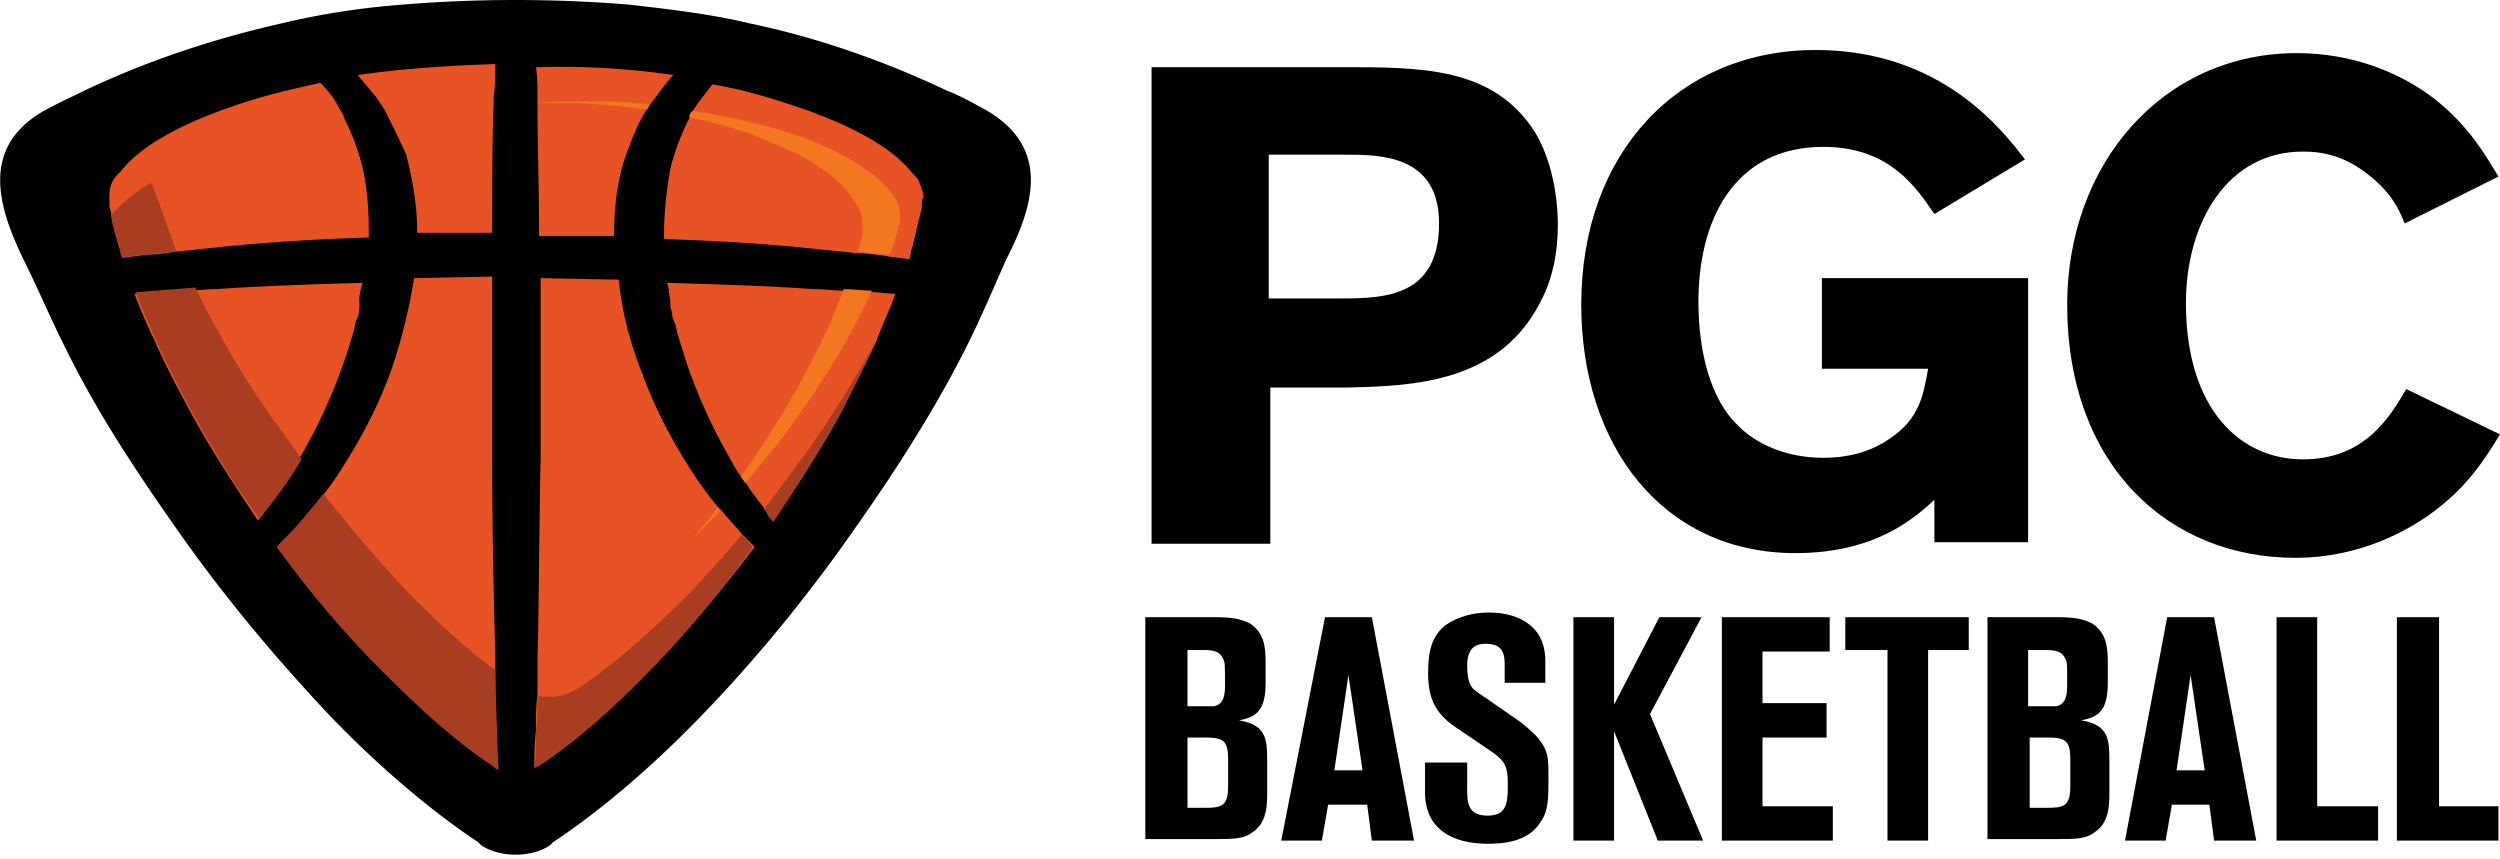
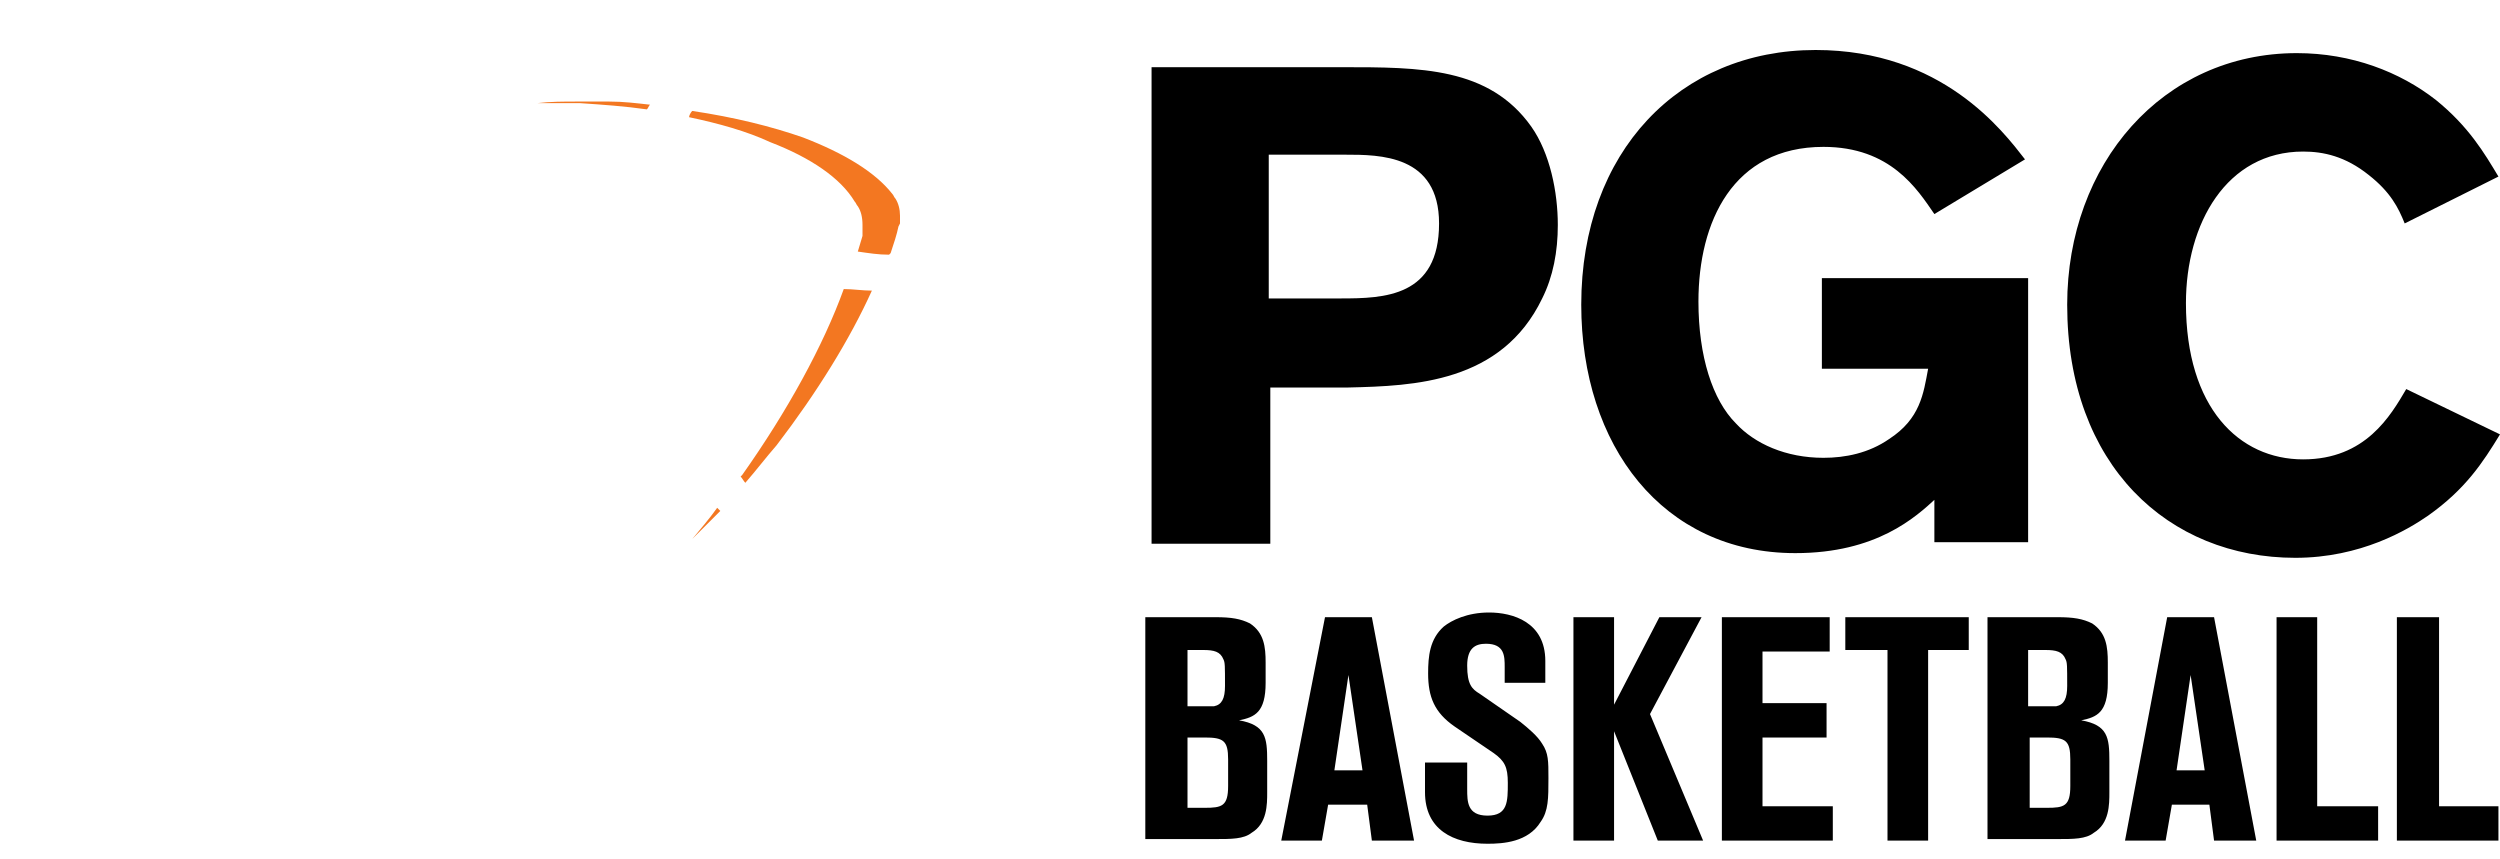
<svg xmlns="http://www.w3.org/2000/svg" viewBox="0 0 160 55">
  <path d="M73.6 4.3h12.3c5 0 9.4 0 12.1 3.8 1.2 1.7 1.7 4.2 1.7 6.3 0 1.7-.3 3.3-1 4.7-2.6 5.4-8.2 5.6-12.4 5.7h-5v10h-7.6V4.3zm7.6 5.6v9.2h4.6c2.8 0 6.3-.1 6.3-4.8 0-4.4-3.8-4.4-6-4.4h-4.9zM123.9 31.9c-1.3 1.2-3.8 3.5-9 3.5-8.5 0-13.7-6.9-13.7-15.9 0-9.8 6.3-16.3 15-16.3 8.1 0 12 5.2 13.4 7l-5.8 3.5c-1.1-1.6-2.8-4.3-7.1-4.3-5.8 0-8 4.8-8 9.9 0 3.5.9 6.3 2.4 7.8 1.2 1.3 3.2 2.2 5.6 2.2 1.4 0 2.9-.3 4.2-1.2 2-1.3 2.2-2.9 2.5-4.5h-6.8v-5.8h13.2v16.9h-6v-2.8zM160 27.8c-1.1 1.8-2.2 3.5-4.6 5.2-1.3.9-4.3 2.7-8.5 2.7-8.1 0-14.6-5.9-14.6-16.2 0-9 6.1-16.1 14.7-16.1 3.5 0 6.6 1.2 8.9 3 2.1 1.7 3.1 3.4 4 4.9l-6 3c-.4-1-.9-2-2.3-3.1-1.5-1.2-2.9-1.5-4.2-1.5-4.9 0-7.5 4.6-7.5 9.7 0 6.7 3.4 10 7.5 10 4 0 5.6-2.8 6.6-4.5l6 2.9zM76 51.7h1.1c1.1 0 1.5-.1 1.5-1.4v-1.7c0-1.2-.3-1.4-1.5-1.4H76v4.5zm0-6.5h1.7c.5-.1.7-.5.7-1.3 0-1.3 0-1.5-.1-1.7-.2-.5-.6-.6-1.3-.6h-1v3.6zm-2.6-5.7h4.4c1 0 1.6.1 2.2.4.9.6 1 1.5 1 2.5v1.3c0 1.9-.7 2.2-1.7 2.4 1.7.3 1.8 1.1 1.8 2.6v2c0 .8 0 2-1 2.6-.5.4-1.3.4-2.3.4h-4.5V39.5zM85.4 49.3h1.8l-.9-6.1-.9 6.1zm-.6-9.8h3l2.7 14.3h-2.7l-.3-2.3H85l-.4 2.3H82l2.8-14.3zM91.3 48.8h2.6v1.7c0 .8 0 1.7 1.3 1.7s1.3-.9 1.3-2.1c0-1-.2-1.4-.9-1.9l-2.5-1.7c-1.3-.9-1.7-1.9-1.7-3.4 0-1.1.1-2.2 1-3 .5-.4 1.5-.9 2.9-.9 1.5 0 3.6.6 3.6 3.1v1.4h-2.6v-1c0-.7 0-1.5-1.2-1.5-.7 0-1.2.3-1.2 1.4 0 1.2.3 1.5.8 1.8l2.6 1.8c.5.4 1.1.9 1.4 1.4.4.6.4 1.1.4 2.2 0 1.3 0 2.1-.5 2.8-.8 1.3-2.4 1.4-3.4 1.4-2.2 0-4-.9-4-3.3v-1.9zM100.7 39.5h2.6v5.6l2.9-5.6h2.7l-3.3 6.2 3.4 8.1h-2.9l-2.8-7v7h-2.6zM110.2 39.5h6.9v2.2h-4.3V45h4.1v2.2h-4.1v4.4h4.5v2.2h-7.1zM118.1 39.5h7.9v2.1h-2.6v12.2h-2.6V41.6h-2.7zM129.9 51.7h1.1c1.1 0 1.5-.1 1.5-1.4v-1.7c0-1.2-.3-1.4-1.5-1.4h-1.1v4.5zm0-6.5h1.7c.5-.1.7-.5.7-1.3 0-1.3 0-1.5-.1-1.7-.2-.5-.6-.6-1.3-.6h-1.1v3.6zm-2.6-5.7h4.4c1 0 1.6.1 2.2.4.9.6 1 1.5 1 2.5v1.3c0 1.9-.7 2.2-1.7 2.4 1.7.3 1.8 1.1 1.8 2.6v2c0 .8 0 2-1 2.6-.5.4-1.3.4-2.3.4h-4.5V39.5zM139.3 49.3h1.8l-.9-6.1-.9 6.1zm-.6-9.8h3l2.7 14.3h-2.7l-.3-2.3H139l-.4 2.3H136l2.7-14.3zM145.7 39.5h2.6v12.1h3.9v2.2h-6.5zM153.4 39.5h2.7v12.1h3.8v2.2h-6.5z" />
-   <path fill="#E85325" d="M61.8 8.1c-.9-.5-1.7-.9-2.4-1.3-3.8-1.8-7.9-3.2-12-4.1-2.4-.5-4.9-.9-7.4-1.1a79.613 79.613 0 0 0-13.8 0c-2.5.2-4.9.6-7.4 1.1-4.1.9-8.2 2.3-12 4.1-.8.4-1.7.8-2.6 1.3-3.8 2.2-2.8 5.7-1.3 9 .8 1.7 1.6 3.5 2.4 5.3 1.9 3.9 4.3 7.6 6.8 11.1 3.1 4.4 6.3 8.3 9.6 11.6 3.1 3.2 6.1 5.8 9 7.6l.2.2c.6.4 1.3.6 2.1.6s1.5-.2 2.1-.6l.2-.2c2.8-1.9 5.9-4.5 8.9-7.6 3.2-3.3 6.5-7.2 9.6-11.6 2.5-3.5 4.9-7.2 6.8-11.1.8-1.7 1.6-3.5 2.4-5.3 1.6-3.3 2.5-6.8-1.2-9" />
-   <path d="M59 13v.3c-.2.8-.4 1.6-.6 2.5-.1.2-.1.5-.2.8-.4-.1-.9-.1-1.4-.2-.7-.1-1.3-.2-2-.2-.9-.1-1.9-.2-2.9-.3-2.9-.3-6.1-.5-9.4-.6v-.4c0-1.5.2-2.9.4-4.1.3-1.2.7-2.2 1.2-3.2.1-.2.2-.3.2-.4l.1-.2c.4-.6.8-1.1 1.2-1.6 1.8.3 3.5.8 5 1.3 3.7 1.2 6.5 2.7 7.8 4.4l.3.3c.2.4.4.9.4 1.3-.1 0-.1.2-.1.3m-2.9 8.8c-.7 1.5-1.4 2.9-2.2 4.4-1.3 2.4-2.8 4.7-4.4 7.1-.1-.2-.2-.3-.4-.5-.1-.1-.2-.2-.2-.3-.4-.5-.8-1-1.1-1.5-.1-.1-.2-.3-.3-.4-.3-.4-.6-.9-.8-1.3-1.1-1.9-2-3.9-2.7-5.9-.2-.6-.4-1.3-.6-1.9-.1-.3-.1-.5-.2-.8l-.1-.2c-.1-.3-.1-.6-.2-.9v-.3c0-.2-.1-.5-.1-.8l-.1-.4c3.3.1 6.5.2 9.3.4.7 0 1.4.1 2 .1.6 0 1.2.1 1.8.1.5 0 1 .1 1.5.1-.3.9-.8 1.9-1.2 3M41.6 42.9c-2.5 2.5-4.8 4.6-7.1 6.1h-.2l-.1.1c0-.7 0-1.5.1-2.3 0-.8 0-1.6.1-2.4v-2.2c.1-3.9.1-8.4.2-12.8v-7.2-4.4l5 .1c.2 2 .7 4 1.5 6 .8 2.2 1.9 4.3 3.2 6.3.5.8 1.1 1.6 1.7 2.3l.2.2c.4.5.9 1 1.3 1.5l.3.3.5.5c-2.2 2.9-4.4 5.5-6.7 7.9m1.5-38.1c-.3.3-.6.7-.9 1.1-.2.3-.4.5-.6.8-.1.1-.1.2-.2.3-.6.9-1 2-1.4 3.1-.5 1.5-.7 3.2-.7 5H34.5c0-3.1-.1-5.9-.1-8.4v-.3c0-.8 0-1.5-.1-2.1 3.1-.1 6 .1 8.8.5M31.7 49l-.2-.1c-2.3-1.5-4.6-3.5-7.1-6.1-2.3-2.3-4.5-5-6.6-7.9l.5-.5.3-.3c.5-.5.9-1 1.3-1.5l.2-.2c.6-.7 1.2-1.5 1.7-2.3 1.3-2 2.4-4.1 3.2-6.3.7-2 1.2-4.1 1.5-6l5-.1V29.3c0 4.4.1 8.9.2 12.8v2.2c0 .8 0 1.6.1 2.4 0 .8 0 1.6.1 2.3h-.2zM16.9 32.8c-.1.2-.2.3-.4.5-1.6-2.4-3.1-4.7-4.4-7.1-.8-1.5-1.6-3-2.2-4.4-.5-1-.9-2-1.3-3 .5 0 1-.1 1.5-.1.6-.1 1.2-.1 1.8-.1.7 0 1.3-.1 2-.1 2.8-.2 6-.3 9.3-.4l-.1.4c-.1.3-.1.6-.1.8v.3c0 .1 0 .4-.1.7l-.1.2c-.1.3-.1.5-.2.8-.2.7-.4 1.3-.6 1.9-.7 2-1.6 4-2.7 5.9-.3.5-.6.9-.8 1.3-.1.1-.2.3-.3.4-.4.5-.7 1-1.1 1.5-.1.3-.1.4-.2.5M7.6 15.7c-.2-.8-.4-1.7-.6-2.5V13v-.4c0-.5.1-.9.4-1.3l.3-.3c1.3-1.7 4.1-3.2 7.8-4.4 1.5-.5 3.2-.9 5-1.3.5.5.9 1 1.2 1.6l.1.2c.1.1.2.3.2.4.5 1 .9 2 1.2 3.2.3 1.3.4 2.7.4 4.1v.4c-3.3.1-6.5.3-9.4.6-1 .1-1.9.2-2.9.3-.7.1-1.3.2-2 .2-.5.1-.9.1-1.4.2-.1-.3-.2-.5-.3-.8M31.7 4.1c0 .7 0 1.4-.1 2.1v.3c-.1 2.5-.1 5.4-.1 8.4h-4.8c0-1.8-.3-3.4-.7-5-.4-.9-.9-1.9-1.4-2.9-.1-.1-.1-.2-.2-.3-.2-.3-.4-.6-.6-.8-.3-.4-.6-.7-.9-1.1 2.8-.4 5.7-.6 8.8-.7m31.5 3c-.9-.5-1.8-1-2.6-1.3-4-1.9-8.3-3.4-12.6-4.3C45.5.9 42.9.6 40.3.3a89.08 89.08 0 0 0-14.6 0c-2.6.2-5.2.6-7.7 1.2-4.4 1-8.6 2.4-12.6 4.3-.8.4-1.7.8-2.6 1.3-4 2.3-3 6-1.3 9.5.9 1.8 1.7 3.7 2.6 5.5 2 4.1 4.5 7.9 7.1 11.6 3.2 4.6 6.7 8.7 10 12.2 3.2 3.3 6.4 6 9.4 8l.2.2c.6.4 1.4.6 2.2.6.8 0 1.6-.2 2.2-.6l.2-.2c3-2 6.2-4.7 9.4-8 3.4-3.5 6.8-7.6 10-12.2 2.6-3.7 5.1-7.6 7.1-11.6.9-1.8 1.7-3.7 2.5-5.5 1.8-3.5 2.8-7.1-1.2-9.5" />
  <path fill="#F37721" d="M44.3 7.1c-.1.1-.2.3-.2.4 1.9.4 3.7.9 5.2 1.6 2.6 1 4.5 2.3 5.4 3.8.1.1.1.2.2.3.2.3.3.7.3 1.2v.7c-.1.3-.2.7-.3 1 .7.1 1.3.2 2 .2l.1-.1c.2-.6.4-1.2.5-1.7l.1-.2v-.4-.1c0-.4-.1-.8-.3-1.1-.1-.1-.1-.2-.2-.3C56 11 54 9.8 51.4 8.8c-2-.7-4.4-1.3-7.1-1.7M54 18.5c-1.3 3.6-3.6 7.8-6.5 11.9l-.1.1c.1.1.2.3.3.4.7-.8 1.3-1.6 2-2.4 2.6-3.4 4.7-6.8 6.1-9.9-.6 0-1.2-.1-1.8-.1M45.9 32.5c-.5.7-1.1 1.4-1.6 2l1.8-1.8-.2-.2zM36.9 6.5c-.8 0-1.7 0-2.5.1h2.7c1.5.1 2.9.2 4.3.4.1-.1.1-.2.2-.3-.9-.1-1.7-.2-2.6-.2h-2.1" />
-   <path fill="#A93D22" d="M12.5 18.4c-1.3.1-2.6.2-3.8.3.9 2.4 2.1 4.9 3.5 7.5 1.3 2.3 2.7 4.7 4.4 7 .1-.2.2-.3.4-.5.8-1 1.6-2.1 2.3-3.3l-.6-.9c-2.6-3.4-4.6-6.8-6.2-10.1M9.7 11.7c-1.1.6-1.9 1.3-2.6 2.1.1.7.3 1.3.5 2 .1.2.1.5.2.7 1.1-.2 2.3-.3 3.5-.4-.6-1.6-1.1-3.1-1.6-4.4M20.7 31.6c-.8 1-1.6 2-2.5 2.9l-.5.5c2.1 2.9 4.4 5.6 6.7 7.9 2.5 2.5 4.8 4.6 7.1 6.1l.1.1c.1.1.2.1.3.2 0-.7-.1-1.5-.1-2.3 0-1.3-.1-2.6-.1-4.1-1.8-1.3-3.6-3-5.5-4.9-1.9-2-3.7-4.1-5.5-6.4M47.5 34.2c-1.1 1.3-2.2 2.5-3.3 3.7-2.5 2.5-4.9 4.6-7.1 6.1l-.2.1c-.5.3-1.1.5-1.7.5-.3 0-.6 0-.8-.1 0 .8 0 1.6-.1 2.4 0 .8 0 1.6-.1 2.3l.1-.1.2-.1c2.3-1.5 4.6-3.5 7.1-6.1 2.3-2.3 4.5-5 6.6-7.9l-.5-.5c-.1-.1-.2-.2-.2-.3M56.1 21.8c-1.3 2.3-2.7 4.6-4.3 6.9-1 1.3-1.9 2.6-2.9 3.9.1.1.2.2.2.3.1.2.2.3.4.5 1.6-2.4 3.1-4.7 4.4-7.1.8-1.6 1.5-3.1 2.2-4.5" />
</svg>